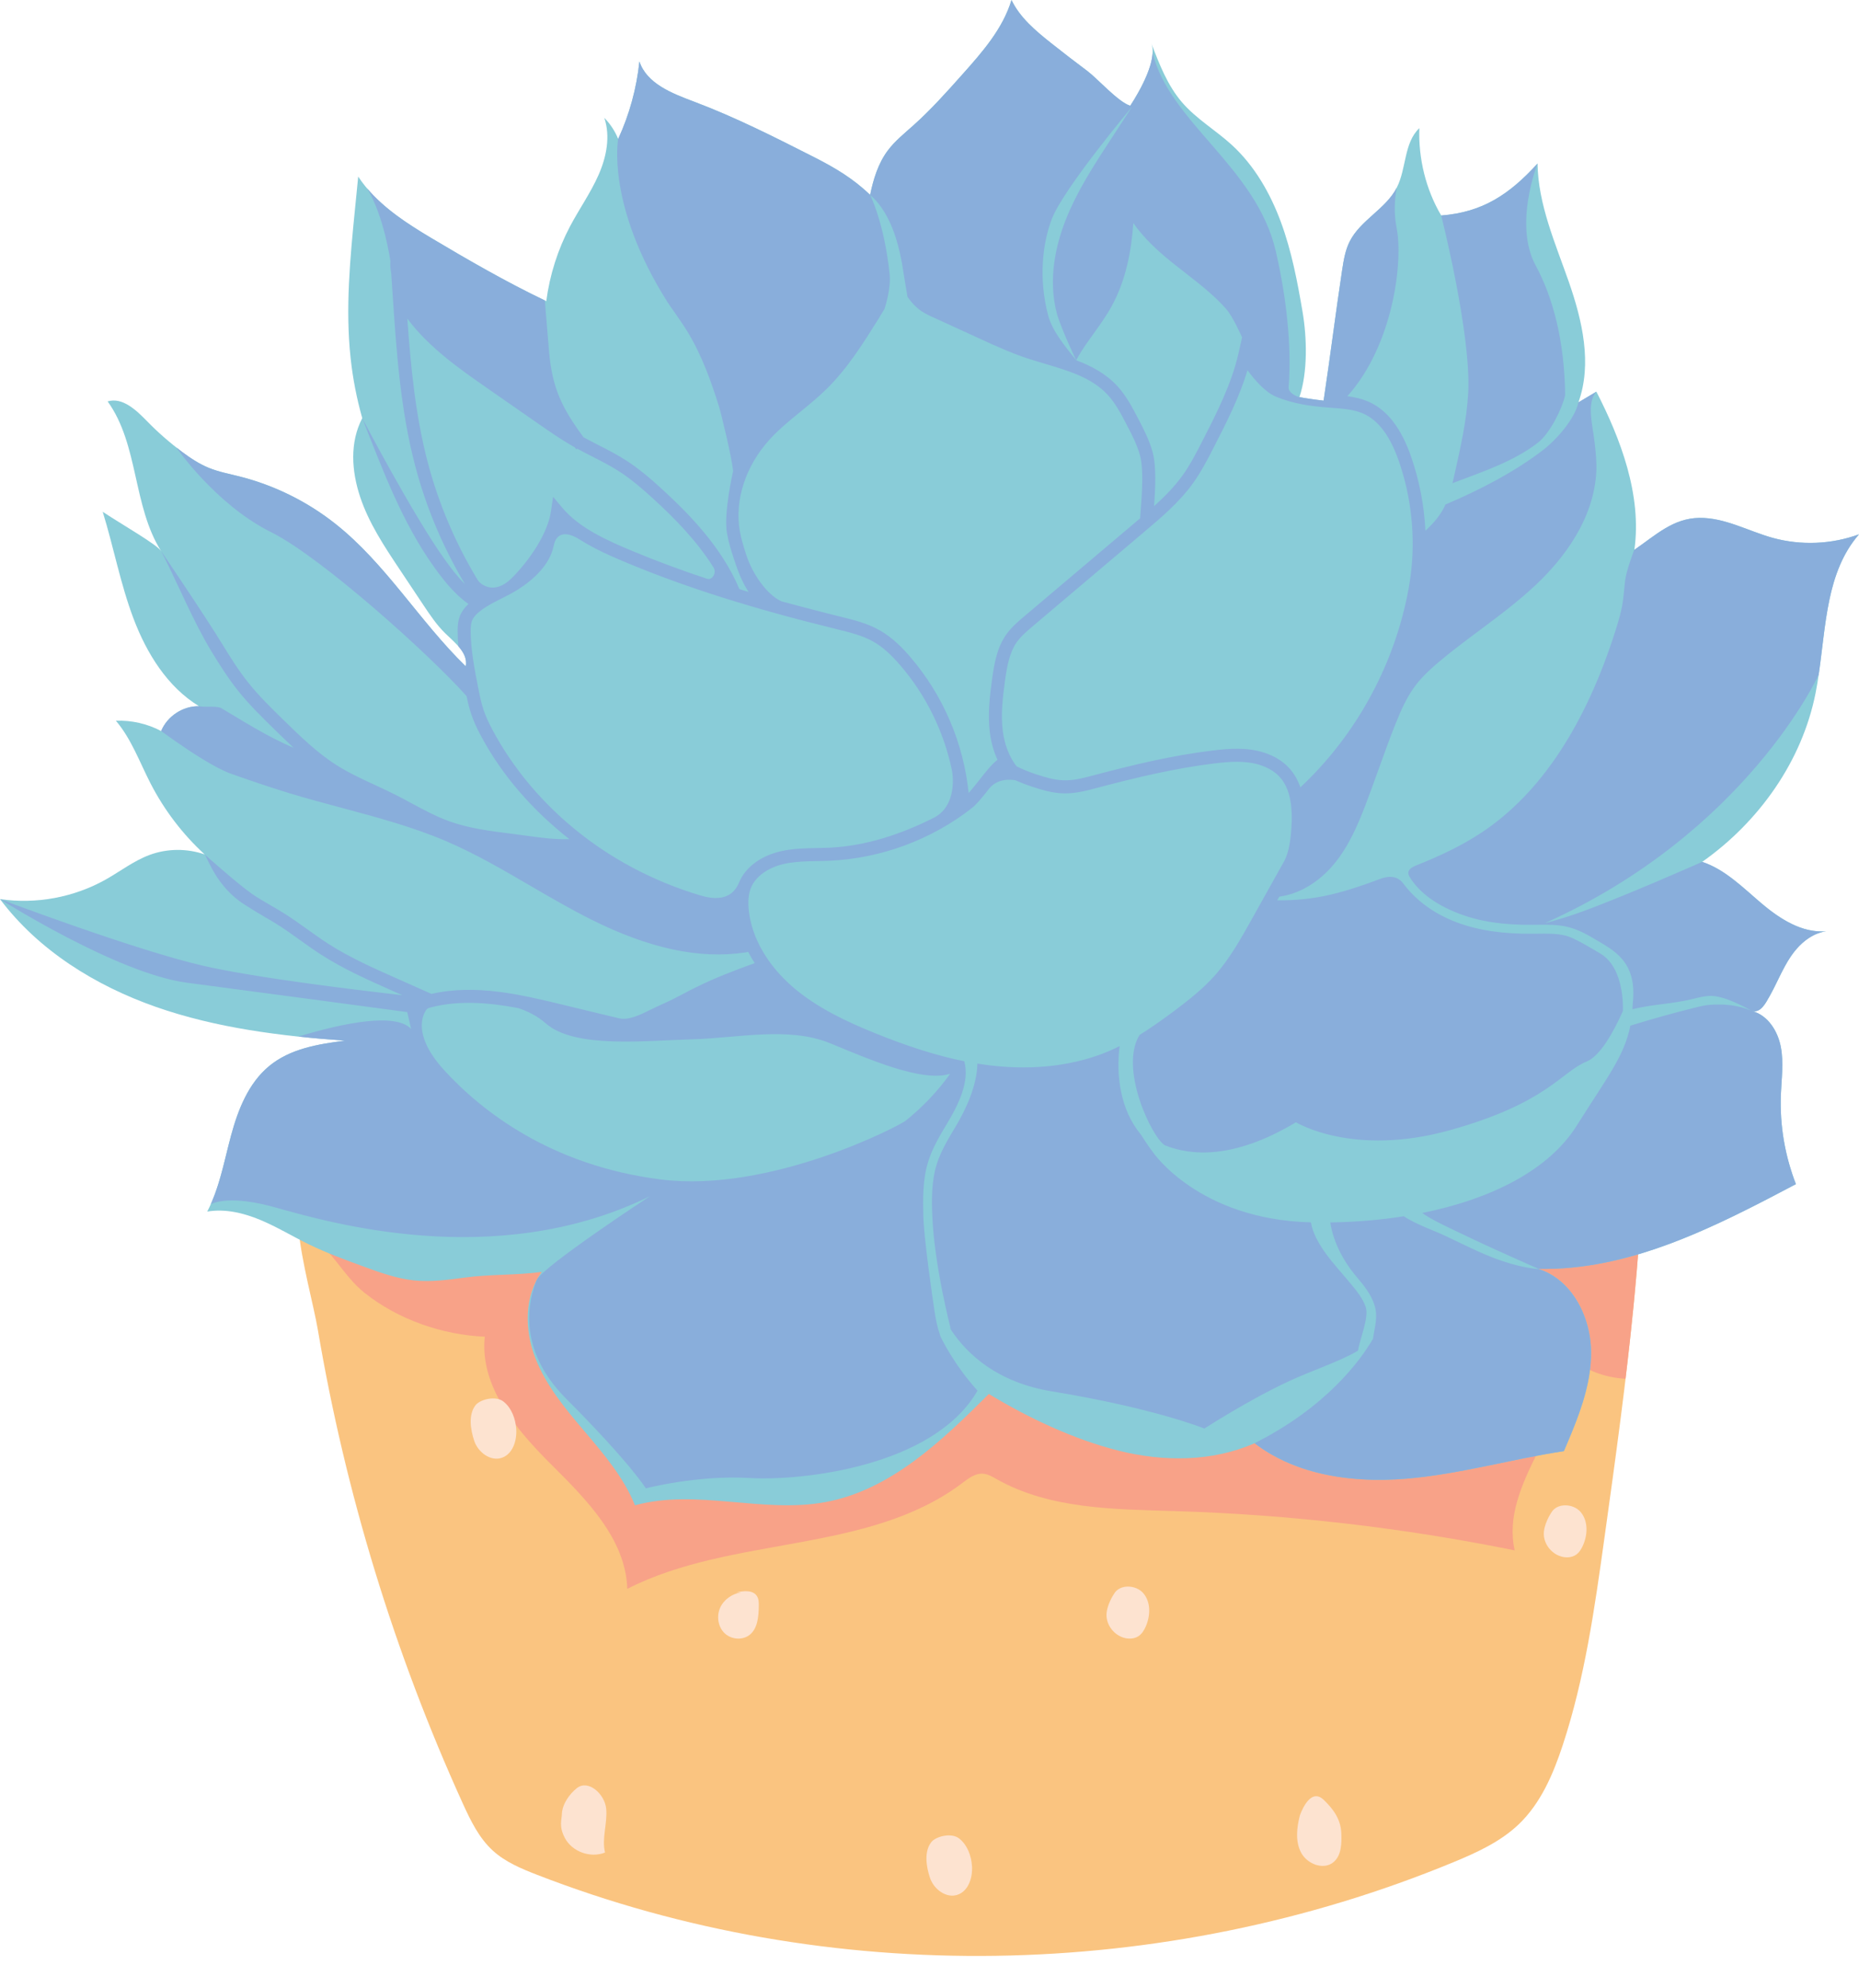
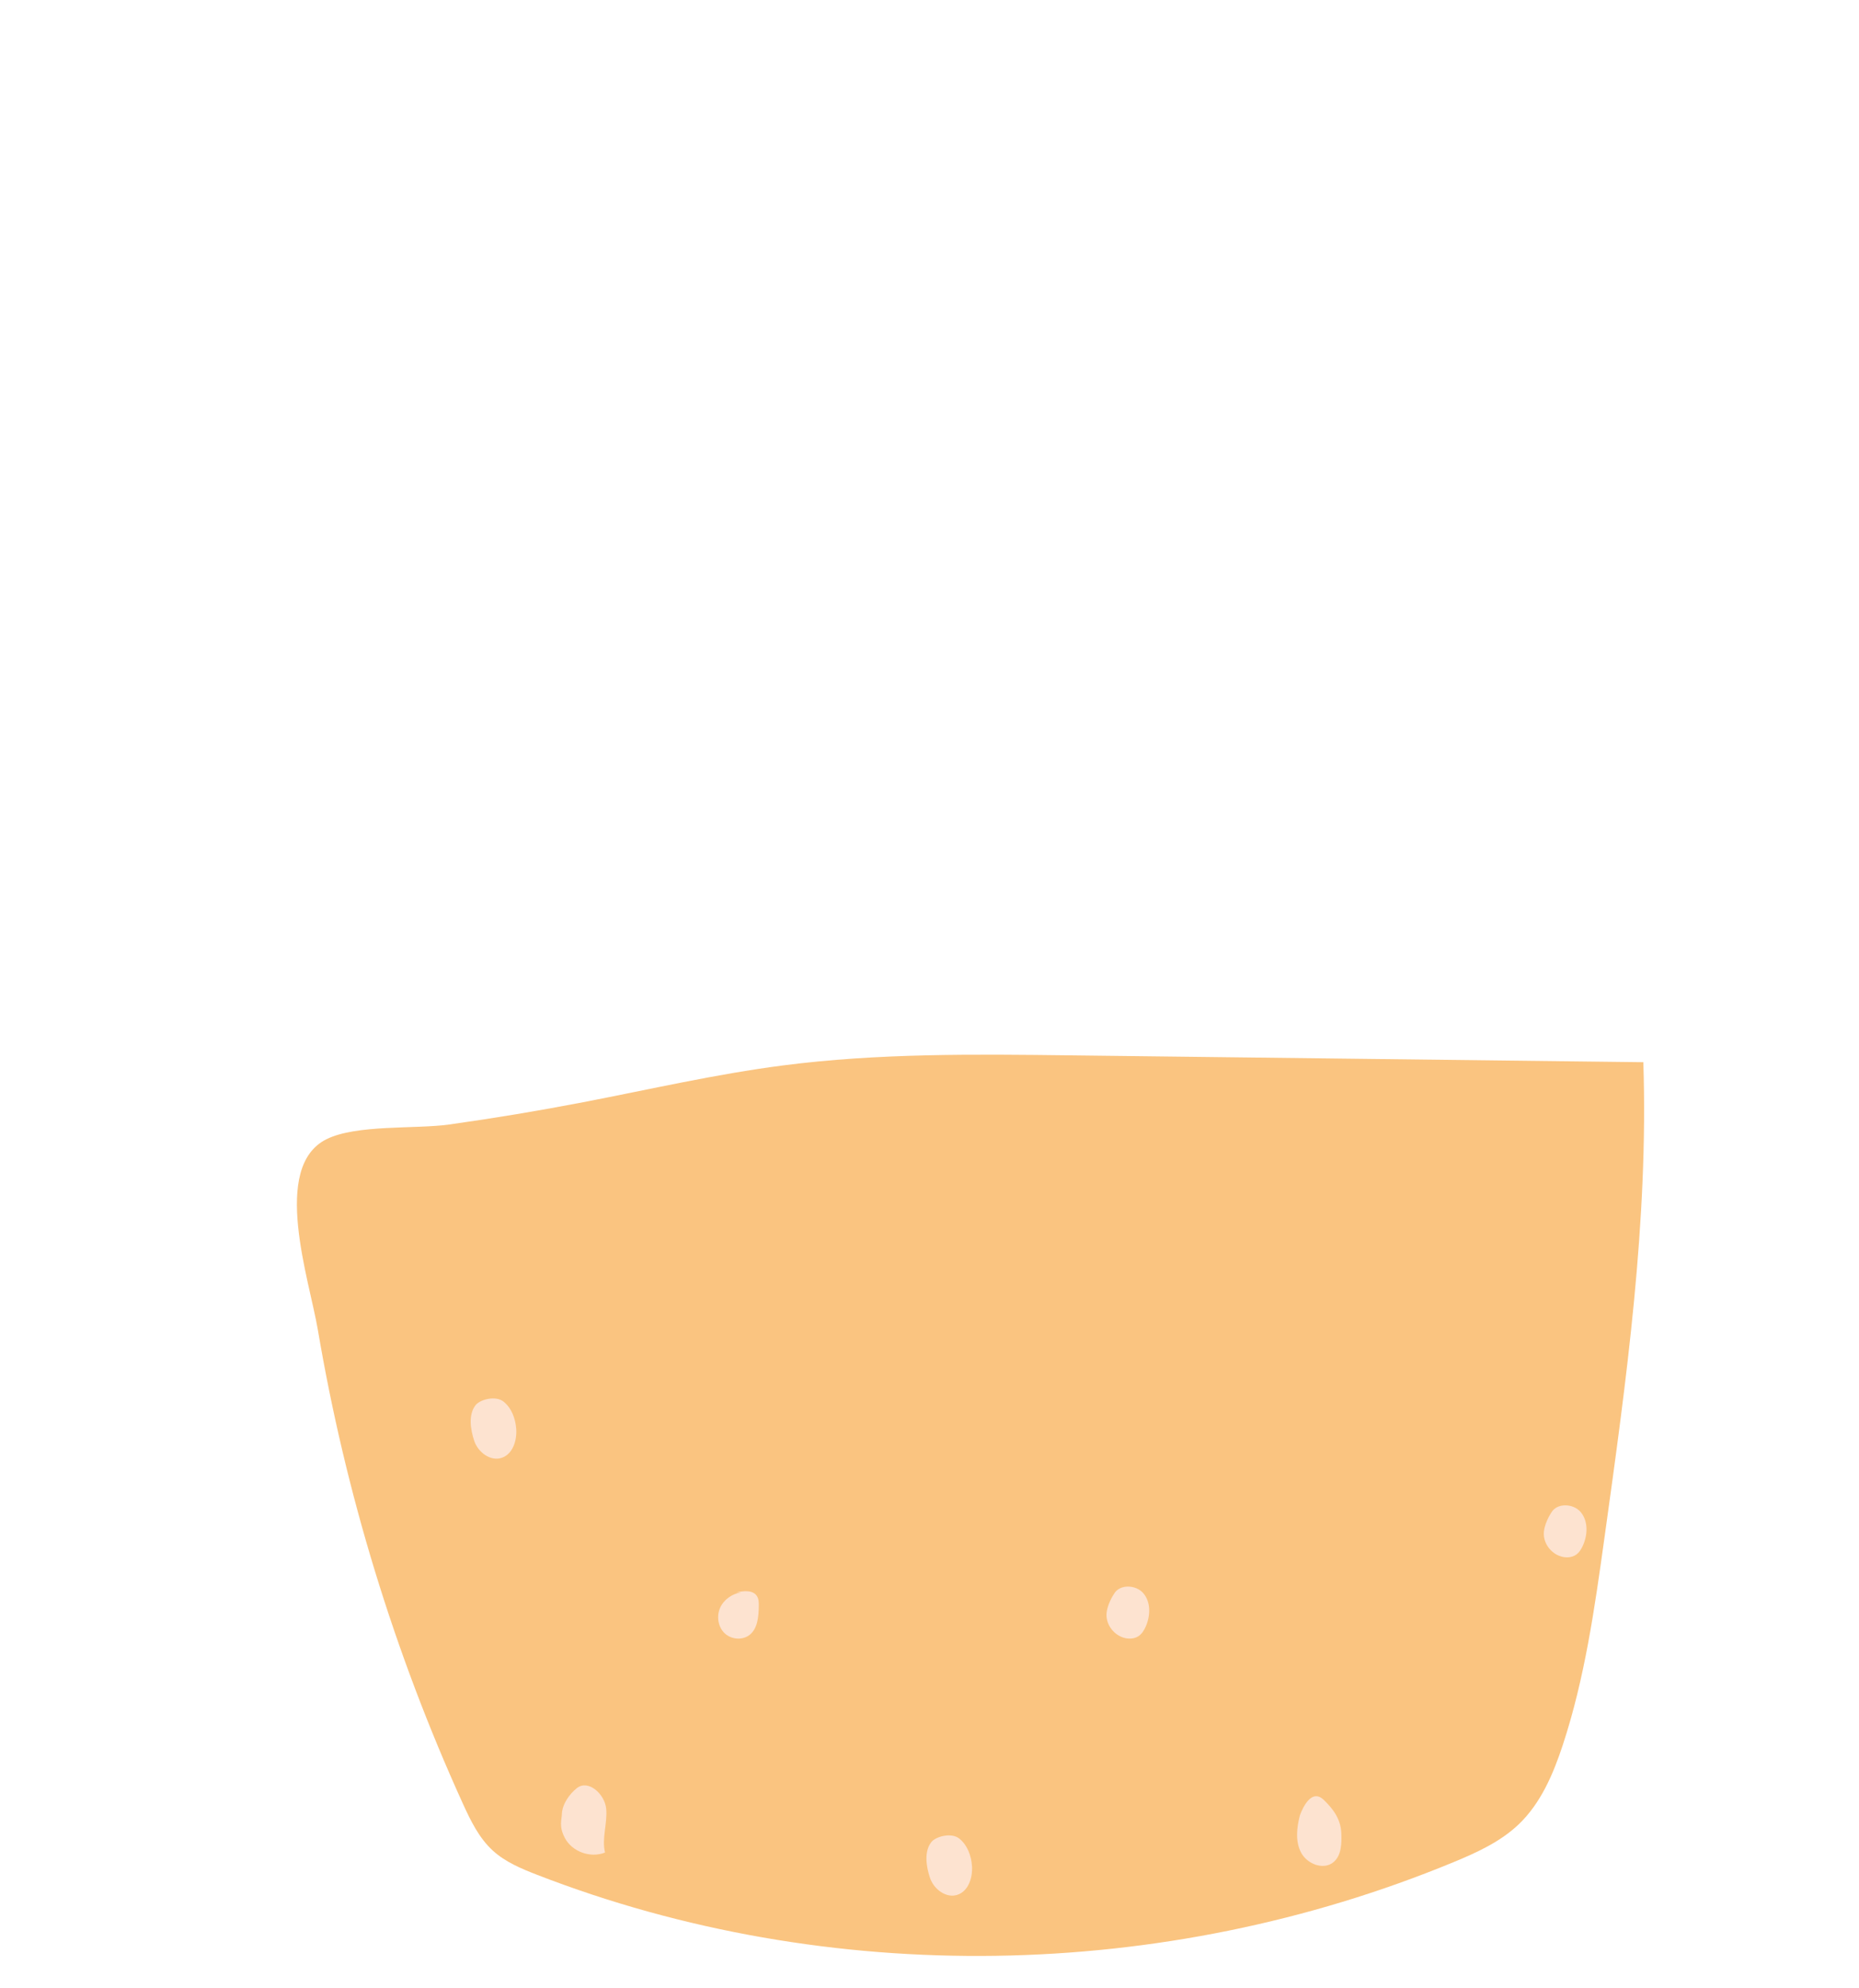
<svg xmlns="http://www.w3.org/2000/svg" height="508.2" preserveAspectRatio="xMidYMid meet" version="1.1" viewBox="0.0 0.0 475.3 508.2" width="475.3" zoomAndPan="magnify">
  <defs>
    <clipPath id="clip1">
-       <path d="m0 0h475.3v385h-475.3z" />
-     </clipPath>
+       </clipPath>
    <clipPath id="clip2">
-       <path d="m0 0h475.3v381h-475.3z" />
-     </clipPath>
+       </clipPath>
  </defs>
  <g id="surface1">
    <g id="change1_1">
      <path d="m81.27 339.97c-2.196-12.95-12.047-41.67 2.214-48.76 7.657-3.8 22.776-2.55 31.336-3.75 11.48-1.61 22.91-3.51 34.28-5.7 16.99-3.27 33.88-7.18 51.04-9.4 24.4-3.16 49.1-2.88 73.7-2.58 48.77 0.58 97.55 1.17 146.32 1.75 1.32 40.69-4.32 81.24-9.94 121.57-2.49 17.88-5.01 35.87-10.67 53.02-2.43 7.38-5.59 14.79-11.19 20.17-4.71 4.52-10.79 7.28-16.82 9.77-73.96 30.54-159.67 32.14-234.26 3.18-4.02-1.56-8.1-3.26-11.28-6.17-3.55-3.24-5.7-7.71-7.7-12.1-17.5-38.51-29.96-79.29-37.03-121" fill="#fac480" />
    </g>
    <g id="change2_1">
-       <path d="m415.86 271.48c1.55 2.48 3.04 5.02 4.46 7.59 0.3 24.52-1.78 48.99-4.71 73.38-5.3-0.26-10.52-2.24-14.53-5.72 0.46 17.45-17.62 32.55-13.81 49.59-28.53-5.78-57.55-9.14-86.64-10.03-15.66-0.49-32.14-0.46-45.78-8.16-1.12-0.63-2.26-1.33-3.55-1.41-1.99-0.13-3.73 1.23-5.32 2.43-24.08 18.15-58.75 13.3-85.6 27.01-0.39-12.72-10.38-22.78-19.41-31.76-9.02-8.98-18.38-20.04-17.02-32.7-10.91-0.46-22.15-4.39-30.735-11.2-5.594-4.43-8.387-11.39-14.754-15.04-0.652-0.37-1.367-0.69-2.133-0.95-1.148-10.1-0.246-19.62 7.156-23.3 7.657-3.8 22.776-2.55 31.336-3.75 11.48-1.61 22.91-3.51 34.28-5.7 16.99-3.27 33.88-7.18 51.04-9.4 24.4-3.16 49.1-2.88 73.7-2.58 47.34 0.56 94.68 1.13 142.02 1.7" fill="#f8a288" />
-     </g>
+       </g>
    <g clip-path="url(#clip1)" id="change3_1">
      <path d="m118.79 326.59c-4.29 0.59-8.64 1.17-12.95 0.72-4.45-0.47-8.703-2.02-12.902-3.55-4.731-1.74-9.473-3.47-14-5.68-4.161-2.03-8.129-4.46-12.407-6.24-4.273-1.78-8.976-2.9-13.543-2.13 3.157-6.05 4.321-12.91 6.102-19.49 1.785-6.59 4.437-13.31 9.687-17.67 5.387-4.47 12.489-5.63 19.434-6.53-16.363-1.16-32.82-3.2-48.305-8.61-15.488-5.42-30.058-14.45-39.906-27.57 9.25 1.36 18.934-0.44 27.074-5.03 3.723-2.1 7.156-4.77 11.16-6.26 4.493-1.67 9.571-1.71 14.094-0.13-5.613-5.15-10.305-11.3-13.801-18.08-2.816-5.46-4.914-11.41-8.898-16.1 4-0.15 8.035 0.76 11.574 2.64 1.559-3.8 5.582-6.44 9.684-6.35-8.098-4.94-13.375-13.5-16.739-22.37-3.359-8.87-5.089-18.27-7.89-27.33 5.183 3.42 13.996 8.43 14.961 10.08-7.321-11.52-5.719-27.23-13.703-38.3 3.804-1.14 7.316 2.23 10.089 5.07 2.786 2.86 5.797 5.49 8.993 7.87 2.136 1.59 4.375 3.07 6.84 4.07 2.468 1 5.109 1.5 7.695 2.15 8.933 2.24 17.379 6.4 24.601 12.12 12.934 10.23 21.526 24.94 33.346 36.44 0.66-3.37-2.7-5.97-5.17-8.36-2.23-2.15-3.96-4.75-5.68-7.33-2.04-3.07-4.09-6.13-6.13-9.2-3.881-5.83-7.811-11.76-10.018-18.4-2.211-6.65-2.695-13.92 0.535-20.14-1.418-5.01-2.414-10.146-2.972-15.33-1.383-12.754-0.122-25.625 1.14-38.39 0.266-2.68 0.531-5.36 0.797-8.039 4.484 6.82 11.558 11.449 18.558 15.629 9.41 5.609 19.64 11.519 29.53 16.21 0.87-6.671 2.94-13.183 6.08-19.132 2.34-4.426 5.26-8.547 7.28-13.125 2.02-4.582 3.08-9.856 1.47-14.598 1.52 1.543 2.74 3.391 3.55 5.398 2.88-6.25 4.72-12.972 5.43-19.812 1.88 5.676 8.34 8.16 13.94 10.266 10.57 3.972 20.67 9.097 30.74 14.207 5.36 2.722 9.98 5.464 14.31 9.64 0.82-4.008 2.05-8.031 4.49-11.316 1.83-2.453 4.25-4.387 6.53-6.426 4.52-4.035 8.56-8.566 12.59-13.086 5.1-5.707 10.33-11.668 12.53-18.996 2.17 4.519 6.16 7.863 10.09 10.984 3.08 2.442 6.19 4.84 9.34 7.192 2.55 1.914 7.85 7.898 10.93 8.859 2.71-4.117 6.96-11.871 5.4-15.949 2.04 5.34 4.15 10.801 7.89 15.129 3.63 4.199 8.54 7.055 12.64 10.797 5.83 5.324 9.87 12.375 12.6 19.777 2.73 7.406 4.22 15.207 5.54 22.988 1.12 6.618 1.33 15.375-0.81 21.733 2 0.38 4.01 0.67 6.18 0.9 1.66-10.945 3.06-22.289 4.72-33.238 0.39-2.547 0.79-5.145 1.95-7.445 2.76-5.481 9.25-8.301 12.04-13.766 2.5-4.887 1.78-11.43 5.77-15.203-0.27 7.75 1.65 15.656 5.59 22.332 10.62-0.828 17.46-5.418 24.63-13.285 0.15 10.492 4.55 20.379 8.01 30.289 3.45 9.91 5.99 20.886 2.44 30.766 1.53-0.91 3.06-1.83 4.59-2.74 6.19 12.04 11.67 26.43 9.72 40.43 5.48-3.78 9.89-8.05 16.55-8.16 6.54-0.11 12.53 3.36 18.83 5.11 7.21 1.98 15.03 1.66 22.05-0.91-9.36 10.74-8.34 26.64-11.11 40.61-3.46 17.41-14.47 32.89-28.98 43.12 5.88 1.96 10.39 6.57 15.11 10.57 4.72 4.01 10.43 7.7 16.59 7.16-3.79 0.51-6.92 3.29-9.06 6.46s-3.51 6.79-5.39 10.11c-1.06 1.88-2.25 4.24-4.37 3.87 3.95 1.1 6.46 5.12 7.22 9.14s0.17 8.16 0.01 12.25c-0.3 7.76 1.02 15.59 3.85 22.82-20.77 10.96-42.42 22.14-65.9 21.66 8.52 2.61 13.39 12.1 13.52 21 0.13 8.91-3.44 17.4-6.95 25.59-13.46 2.05-26.64 5.9-40.21 7.04-13.56 1.13-28.06-0.78-38.86-9.06-10.8 4.77-23.27 4.78-34.72 1.92-11.45-2.87-23.14-8.39-33.23-14.51-12.04 12.01-25.16 24.61-41.89 27.66-16.01 2.92-32.9-3.5-48.59 0.8-2.85-7.08-7.9-13.01-12.84-18.84-4.95-5.82-9.95-11.8-12.68-18.93s-2.82-15.74 1.7-21.89c-6.48 0.88-13.25 0.57-19.73 1.45" fill="#89ccd8" />
    </g>
    <g clip-path="url(#clip2)" id="change4_1">
-       <path d="m393.52 324.45c-6.54-0.63-12.43-3.01-17.88-5.61l-6.14-2.93c-2.73-1.3-7.69-3.01-10.57-5-6.03 0.96-12.34 1.48-18.8 1.58 0.73 5.06 3.46 9.98 6.24 13.33l0.53 0.64c1.72 2.07 3.51 4.2 4.42 6.85 1.11 3.22 0.18 5.71-0.29 8.95-3.36 5.73-11.98 17.43-30.26 26.67 1.35 1.04 2.76 1.98 4.21 2.82 2.19 1.26 4.48 2.32 6.86 3.18 1.58 0.58 3.2 1.07 4.84 1.49 7.4 1.88 15.32 2.21 22.95 1.57 6.78-0.57 13.47-1.82 20.15-3.18 3.33-0.68 6.67-1.39 10.01-2.06 3.34-0.66 6.68-1.29 10.05-1.8 2.85-6.65 5.75-13.51 6.66-20.62 0.07-0.55 0.13-1.1 0.18-1.65 0.09-1.1 0.13-2.2 0.11-3.32-0.02-1.67-0.21-3.36-0.56-5.02-1.5-7.11-5.93-13.68-12.71-15.89zm-18.14-223.93c-0.39 6.91-1.95 13.84-3.45 20.53-0.19 0.83-0.38 1.65-0.57 2.47 7.57-2.9 15.44-5.42 21.82-10.33 3.07-2.37 6.2-8.65 6.99-12.17-0.15-13.911-3.15-25.075-7.54-33.161-5.7-10.5 0.48-26.05 0.48-26.054-7.17 7.867-14.01 12.457-24.63 13.285 0 0 7.74 30.437 6.9 45.43zm-132.68 238.75c0.14 0.21 0.29 0.44 0.44 0.66-0.04-0.22-0.2-0.45-0.44-0.66zm104.51 6c0.43-2.97 2.89-8.48 1.95-11.22-0.78-2.25-2.42-4.22-4.01-6.12l-0.54-0.65c-2.99-3.62-8.48-9.13-9.45-14.81-28.65-0.72-40.33-17.87-40.33-17.87-1.14-1.5-2.19-3.08-3.22-4.69-5.19-6.25-6.31-15.19-5.34-22.49-0.79 0.39-1.59 0.77-2.39 1.12-8.74 3.8-19.24 5.13-30.36 3.85-1.2-0.14-2.41-0.31-3.63-0.51-0.08 5.57-2.94 11.76-5.67 16.29-1.81 3.01-3.67 6.12-4.69 9.34-1.37 4.32-1.35 9.07-1.17 13.25 0.53 12.94 4.71 28.9 4.78 29.18 4.13 6.24 11.81 13.44 25.82 15.74 26.34 4.33 38.97 9.5 38.97 9.5s11.26-7.29 21.5-12.05c6.24-2.9 13.09-5.07 17.78-7.86zm-115.63-58.8c4.4-3.55 8.22-7.58 11.35-11.98-7.15 2.29-20.95-3.81-30.68-7.8-10.66-4.37-23.68-1.31-35.45-1s-29.88 2.42-37.24-4.07c-2.16-1.9-4.63-3.12-7.07-3.92-7.29-1.38-14.89-2.06-22.13-0.23-0.34 0.09-0.95 0.24-1.21 0.48 0 0-4.99 5.39 4.51 15.73 9.49 10.33 27.16 24.26 55.24 27.82s61.19-13.79 62.68-15.03zm-32.01-68.85c3.1-0.72 6.26-0.78 9.31-0.84 1.04-0.02 2.08-0.04 3.12-0.08 9.35-0.43 18.4-3.44 26.76-7.66 5.33-2.7 5.18-9.56 4.56-12.43-2.08-9.72-6.57-18.88-13.07-26.45-2.53-2.96-4.69-4.86-7-6.16-2.78-1.57-6.06-2.37-9.23-3.14l-0.22-0.06c-21.18-5.19-38.05-10.51-53.1-16.75-4.27-1.77-8.62-3.67-12.44-6.1-1.71-1.09-5.75-3.14-6.72 1.65-0.95 4.72-5.09 8.52-8.89 10.96-1.45 0.94-2.97 1.71-4.45 2.45-1.89 0.95-3.67 1.85-5.24 3.04-1.21 0.91-1.96 1.79-2.3 2.68-0.27 0.74-0.32 1.61-0.32 2.7 0.04 4.76 0.98 9.57 1.89 14.23 0.39 1.98 0.79 4.02 1.44 5.92 0.5 1.48 1.2 3.03 2.26 5.02 9.98 18.67 28.47 34.94 53.2 42.32 7.27 2.17 9.15-1.74 9.85-3.38 1.63-3.85 5.49-6.74 10.59-7.92zm-77.42-69.33c0.64 1.04 4.15 4.01 8.7-0.52 4.55-4.55 9.2-11.41 10.02-17.09l0.54-3.69 2.39 2.85c4.26 5.09 11.31 8.29 18.17 11.13 5.92 2.46 12.14 4.77 18.8 6.99 1.32 0.43 2.51-1.52 1.67-2.87-4.37-7-10.25-12.86-15.29-17.48-2.75-2.52-5.76-5.15-9.12-7.28-2.11-1.34-4.42-2.51-6.64-3.64-1.26-0.64-2.54-1.31-3.81-2l-0.24 0.19c-0.14-0.19-0.27-0.36-0.4-0.54-0.16-0.09-0.32-0.17-0.48-0.26-3.04-1.74-5.93-3.75-8.72-5.69l-13.1-9.117c-7.09-4.933-14.94-10.394-20.5-17.824 0.88 12.301 2.08 24.821 5.24 36.811 2.8 10.6 7.1 20.68 12.77 30.03zm77.63 5.42s8.93 2.41 14.81 3.86l0.22 0.05c3.39 0.83 6.9 1.69 10.07 3.48 3.46 1.95 6.17 4.86 7.9 6.89 8.36 9.75 13.58 21.98 14.88 34.74 0.83-0.93 1.77-2.12 2.69-3.29 1.69-2.15 3.28-4.17 4.69-5.21-0.96-2.08-1.63-4.41-1.95-6.92-0.58-4.58-0.05-9.25 0.55-13.63 0.57-4.13 1.27-8.12 3.61-11.45 1.34-1.89 3.05-3.34 4.7-4.74l28.41-24.03 1.14-0.96c0.04-0.54 0.08-1.09 0.12-1.68 0.35-4.58 0.83-10.84-0.16-14.43-0.75-2.76-2.14-5.41-3.48-7.98-1.37-2.62-2.8-5.34-4.77-7.48-4.03-4.368-9.92-6.118-16.14-7.973-1.96-0.582-3.98-1.184-5.92-1.871-2.62-0.926-5.18-2.051-7.65-3.137l-14.18-6.5c-1.38-0.601-2.94-1.289-4.3-2.324-1.08-0.828-2.05-1.887-3-3.246l-0.96-5.758c-0.87-6.172-2.84-15.371-8.59-20.297 0 0 3.65 7.203 4.99 20.293 0.38 3.637-1.19 8.492-1.3 8.828-0.5 0.856-1.02 1.7-1.53 2.524-3.9 6.238-7.92 12.691-13.34 18.015-2.1 2.066-4.4 3.936-6.61 5.746-2.84 2.32-5.53 4.51-7.89 7.1-6.14 6.74-9 15.47-7.65 23.35 0.36 2.08 0.99 4.1 1.72 6.34 1.42 4.34 5 9.89 8.92 11.69zm68.22-73.046c1.08 4.07 4.5 8.082 7.14 11.414 3.92 1.484 7.6 3.438 10.52 6.594 2.27 2.468 3.79 5.378 5.27 8.198 1.42 2.72 2.89 5.54 3.75 8.64 1.01 3.68 0.72 9.29 0.39 13.88 2.7-2.44 5.27-5.03 7.36-7.97 1.91-2.67 3.46-5.7 4.96-8.63 3.67-7.17 7.47-14.583 9.27-22.497l0.91-4.039s-2.28-5.25-4.09-7.297c-3.03-3.434-6.77-6.348-10.38-9.164-1.29-1-2.57-2-3.83-3.023-3.11-2.536-6.72-5.754-9.51-9.743-0.47 6.848-1.81 14.543-5.61 21.387-1.35 2.445-2.99 4.715-4.57 6.914-1.63 2.266-3.18 4.438-4.44 6.75 0 0-3.93-8.23-4.94-12.004-2.34-8.804-0.13-17.648 2.14-23.515 2.95-7.606 7.51-14.586 11.93-21.34l5.21-7.977s-17.5 20.856-20.53 28.684c-2.4 6.183-3.46 15.34-0.95 24.738zm50.95 13.977c-2.07 6.929-5.38 13.399-8.6 19.669-1.55 3.03-3.16 6.17-5.21 9.05-3.53 4.95-8.15 8.86-12.63 12.64l-28.41 24.04c-1.49 1.26-3.04 2.57-4.13 4.11-1.91 2.72-2.52 6.27-3.03 9.98-0.59 4.34-1.08 8.57-0.55 12.76 0.46 3.55 1.7 6.66 3.52 9.01 1.64 0.81 3.5 1.55 5 2.04 5.43 1.77 7.85 2.07 13.45 0.58 11.73-3.12 21.62-5.46 31.82-6.68 4-0.49 8.64-0.88 13.06 0.57 5.26 1.71 7.93 5.07 9.23 8.86 13.12-12.25 22.6-28.63 26.76-46.41 0.67-2.85 1.15-5.47 1.47-8 1.21-9.67 0.17-19.66-3.01-28.88-2.23-6.44-5.17-10.44-9-12.19-2.45-1.12-5.23-1.32-8.18-1.54l-0.98-0.07c-4.09-0.32-8.87-0.9-13.39-2.82-2.7-1.15-5.39-4.282-7.19-6.719zm-78.48 247.03s3.26 6.99 9.46 13.82c-11.22 19.47-45.05 23.13-58.33 22.33-13.28-0.79-26.48 2.64-26.48 2.64s-4.02-6.52-20.37-22.91c-12.86-12.89-9.53-25.52-7.52-30.34 1.55-3.48 28.96-21.44 28.96-21.44-0.4 0.2-0.8 0.39-1.19 0.58-38.91 18.45-80.84 6.14-94.703 2.28-9.758-2.72-14.449-1.7-16.402-0.83 0.023-0.05 0.05-0.11 0.078-0.16 0 0 0.004-0.01 0.004-0.02 0.011-0.02 0.027-0.04 0.035-0.07 0.34-0.23 0.699-0.45 1.07-0.67-0.723 0.38-1.07 0.67-1.07 0.67 0.199-0.45 0.375-0.91 0.558-1.37 0.11-0.28 0.227-0.56 0.332-0.84 0.172-0.46 0.328-0.93 0.485-1.39 0.097-0.29 0.203-0.58 0.297-0.88 0.148-0.46 0.293-0.93 0.433-1.41 0.086-0.29 0.172-0.59 0.258-0.88 0.137-0.48 0.27-0.97 0.402-1.46 0.075-0.28 0.149-0.56 0.223-0.85 0.137-0.52 0.273-1.04 0.402-1.57 0.047-0.18 0.09-0.36 0.137-0.55 0.258-1.04 0.516-2.09 0.777-3.13 0.047-0.2 0.098-0.39 0.149-0.59 0.203-0.81 0.41-1.61 0.625-2.41 0.894-3.3 2-6.62 3.543-9.67 0.773-1.53 1.652-2.98 2.664-4.32 0.508-0.68 1.051-1.32 1.629-1.94 0.035-0.04 0.078-0.07 0.117-0.11 0.547-0.57 1.117-1.12 1.734-1.63 5.387-4.47 12.489-5.63 19.434-6.53-3.969-0.28-7.945-0.61-11.91-1.04 11.711-3.56 24.929-6.16 28.819-1.94l-1-4.32s-38.464-5.17-56.331-7.51c-17.863-2.35-47.785-21.37-47.789-21.37 0.008 0 34.508 13.03 51.957 17.04 13.836 3.17 40.469 6.34 50.913 7.52l-2.932-1.3c-5.969-2.66-12.145-5.41-17.801-9.04-1.875-1.21-3.703-2.52-5.473-3.78-2-1.44-4.07-2.92-6.172-4.22-0.984-0.61-1.984-1.18-2.984-1.76-1.672-0.97-3.356-2.03-5.039-3.1-7.16-4.55-9.375-11.89-10.141-12.78 0 0 8.488 7.57 12.043 10.04 1.524 1.06 3.113 1.98 4.797 2.95 1.031 0.6 2.062 1.19 3.074 1.82 2.199 1.36 4.317 2.87 6.363 4.34 1.735 1.24 3.528 2.52 5.333 3.69 5.441 3.49 11.5 6.19 17.352 8.79l9.03 4.02c11.3-2.6 22.98 0.21 33.3 2.7l7.35 1.78 7.19 1.73c2.55 0.62 5.46-0.83 8.28-2.22 0.87-0.43 1.77-0.88 2.66-1.26 1.92-0.82 3.83-1.82 5.67-2.79 1.03-0.54 2.05-1.08 3.09-1.59 4.9-2.44 10.05-4.38 15.1-6.22-0.6-0.94-1.16-1.9-1.66-2.87-0.26 0.05-0.51 0.1-0.77 0.14-11.65 1.77-24.58-1-39.42-8.44-5.29-2.65-10.47-5.67-15.49-8.59-6.9-4.03-14.05-8.2-21.47-11.38-8.62-3.69-17.9-6.17-26.877-8.58-4.394-1.17-8.937-2.39-13.367-3.74-5.226-1.59-10.426-3.4-14.89-4.97-3.903-1.38-10.219-5.54-14.188-8.31l-3.625-2.58c1.559-3.8 5.582-6.44 9.684-6.35 0 0 0.179 0.02 0.496 0.07 1.648 0.19 4.152-0.19 5.238 0.45 4.75 2.76 11.336 7.11 18.473 10.11-1.684-1.55-3.313-3.14-4.922-4.71-3.188-3.12-6.481-6.34-9.336-9.92-2.578-3.24-4.797-6.79-6.676-9.86-4.84-7.93-8.676-17.51-12.941-25.76 0 0 10.984 16.16 15.785 24.02 1.824 2.99 3.976 6.44 6.437 9.52 2.723 3.43 5.946 6.57 9.059 9.61 4.25 4.15 8.648 8.45 13.695 11.62 3.028 1.91 6.383 3.46 9.625 4.96 1.676 0.77 3.407 1.58 5.09 2.43 1.44 0.72 2.86 1.48 4.28 2.25 3.12 1.68 6.35 3.42 9.69 4.62 5.03 1.82 10.51 2.51 15.82 3.17 1.31 0.16 2.55 0.33 3.74 0.5 3.99 0.55 7.36 1.01 11.12 0.89-9.58-7.53-17.27-16.43-22.56-26.33-1.16-2.15-1.92-3.86-2.48-5.52-0.54-1.56-0.91-3.14-1.23-4.71-9.47-10.65-37.228-35.57-49.946-41.89-14.207-7.05-24.239-21.65-24.239-21.65v-0.01c0.497 0.39 0.989 0.78 1.493 1.16 2.136 1.59 4.375 3.07 6.84 4.07 2.468 1 5.109 1.5 7.695 2.15 8.933 2.24 17.379 6.4 24.601 12.12 12.934 10.23 21.516 24.94 33.346 36.44 0.04-0.23 0.06-0.45 0.08-0.67 0-0.06-0.01-0.11-0.01-0.17 0-0.16 0-0.32-0.02-0.48-0.01-0.07-0.02-0.13-0.02-0.19l-0.09-0.45c-0.02-0.08-0.04-0.15-0.07-0.23-0.04-0.13-0.08-0.26-0.13-0.39v-0.01c-0.03-0.07-0.06-0.14-0.09-0.22-0.16-0.35-0.34-0.7-0.56-1.03h-0.01c-0.01-0.03-0.03-0.06-0.05-0.09-0.27-0.4-0.57-0.8-0.91-1.18-0.11-1.25-0.18-2.5-0.19-3.76s0.05-2.61 0.54-3.91c0.42-1.12 1.15-2.16 2.22-3.16-3.65-2.57-6.4-6.13-8.71-9.34-8.25-11.47-13.244-25.01-18.443-38.15 0 0 13.063 24.96 21.153 36.2 1.48 2.06 3.15 4.29 5.11 6.22-5.63-9.43-9.91-19.56-12.72-30.21-3.81-14.47-4.82-29.532-5.79-44.094l-0.35-5.207c-0.2-1.032-0.29-2.043-0.2-3.02 0 0-1.601-11.508-5.972-18.66 4.414 5.234 10.372 9.105 16.292 12.641 9.2 5.488 19.2 11.253 28.89 15.894 0.09 0.047 0.18 0.09 0.27 0.133 0.19 2.344 0.83 10.265 1.09 13.191 0.84 9.348 3.31 14.312 8.79 21.782 1.23 0.67 2.49 1.32 3.72 1.95 2.3 1.17 4.67 2.37 6.91 3.8 3.58 2.27 6.73 5.01 9.59 7.64 6.84 6.27 15.19 14.79 19.65 25.44 0.78 0.24 1.57 0.47 2.35 0.71-1.62-2.41-2.74-5.32-3.7-8.26-0.78-2.36-1.45-4.51-1.84-6.81-0.89-5.17 1.57-15.76 1.57-15.76-0.22-3.17-3.03-14.74-3.64-16.69-1.99-6.313-4.34-12.993-8.05-19.056-1.06-1.722-2.25-3.429-3.4-5.082-0.57-0.812-1.16-1.605-1.69-2.441-15.75-24.91-12.6-41.688-12.6-41.688 2.88-6.25 4.72-12.972 5.43-19.812 1.88 5.676 8.34 8.16 13.94 10.266 10.57 3.972 20.67 9.097 30.74 14.207 5.36 2.718 9.98 5.464 14.31 9.64 0.82-4.008 2.05-8.031 4.49-11.316 1.83-2.453 4.25-4.387 6.53-6.426 4.52-4.035 8.56-8.566 12.59-13.086 5.1-5.707 10.33-11.668 12.53-18.996 2.17 4.519 6.16 7.863 10.09 10.984 3.08 2.442 6.19 4.84 9.34 7.192 2.55 1.914 7.85 7.898 10.93 8.859 2.24-3.41 5.54-9.312 5.72-13.558 4.31 17.832 26.55 29.246 31.51 50.781 4.06 17.629 3.67 29.957 3.26 34.777-0.1 1.295 2 2.375 2.77 2.475 0.77 0.15 1.55 0.28 2.34 0.39 1.24 0.19 2.51 0.37 3.84 0.51 1.66-10.945 3.06-22.289 4.72-33.238 0.39-2.547 0.79-5.145 1.95-7.445 2.74-5.457 9.19-8.282 12.01-13.7-0.53 2.953-0.75 6.512-0.02 10.188 1.7 8.41-0.73 29.797-12.58 43.065 1.9 0.25 3.78 0.66 5.58 1.48 4.71 2.15 8.23 6.78 10.77 14.14 2.08 6.04 3.29 12.39 3.6 18.78 1.69-1.57 3.3-3.34 4.45-5.37 0.25-0.44 0.47-0.89 0.68-1.35 8.58-3.62 17.66-8.31 25-13.96 3.42-2.64 8.06-7.91 8.99-12.14 1.53-0.91 3.06-1.83 4.59-2.74-2.63 2.99-0.9 8.61-0.4 13.39 0.25 2.31 0.5 4.69 0.39 6.96-0.59 12.33-8.51 22.38-15.05 28.64-4.63 4.42-9.8 8.28-14.8 12.01-3.41 2.54-6.93 5.17-10.21 7.92-2.02 1.69-4.32 3.75-6.14 6.14-2.09 2.75-3.56 5.92-5.13 9.83-1.54 3.83-2.96 7.79-4.33 11.61-1.1 3.05-2.23 6.2-3.41 9.28-1.87 4.83-4.17 10.36-8 14.98-3.8 4.57-8.71 7.53-13.68 8.28-0.1 0.02-0.2 0.02-0.31 0.04l-0.53 0.94c4.52 0.07 9.02-0.39 13.43-1.4 4.48-1.03 8.95-2.58 12.86-4.06 3.7-1.39 5.32 0.31 5.97 1.19 3.17 4.28 7.88 7.73 13.57 9.88 5.46 2.06 11.69 3.01 19.56 2.94l1.11-0.01c2.56-0.04 4.98-0.07 7.3 0.51 2.26 0.56 7.2 3.6 8.92 4.63 4.36 2.61 5.79 9 5.67 14.61-2.46 5.5-5.83 11.51-9.25 12.91-6.65 2.72-10.04 10.6-34.93 17.55-24.89 6.96-39.42-2.01-39.42-2.01-15.89 9.55-26.93 8.57-33.57 5.86-3.32-2.1-11.69-19.63-6.42-28.17l-0.03 0.01c2.87-1.78 5.76-3.82 8.88-6.15 3.34-2.5 7.16-5.47 10.27-8.93 3.84-4.28 6.74-9.46 9.54-14.47l8.27-14.81c1.34-2.4 1.72-6 1.89-8.5 0.62-9.29-1.76-14.12-7.96-16.15-3.78-1.23-7.99-0.87-11.63-0.43-10 1.21-19.77 3.51-31.36 6.59-6.34 1.69-9.39 1.32-15.35-0.63-1.22-0.4-2.71-0.96-4.18-1.62 0 0-4.15-1.03-6.72 2.01-0.34 0.41-0.65 0.83-0.97 1.24-1.27 1.58-2.46 3-3.56 3.86-10.32 8.07-23.21 12.84-36.3 13.43-1.06 0.05-2.13 0.07-3.2 0.09-2.39 0.05-4.68 0.09-6.91 0.43-0.57 0.09-1.14 0.19-1.7 0.33-3.99 0.92-7.1 3.16-8.29 5.97-0.68 1.61-0.87 3.6-0.58 6.08 0.84 6.99 4.86 13.9 11.33 19.46 6.23 5.35 13.91 8.86 20.6 11.59 8.61 3.51 16.13 5.89 23.15 7.31 1.46 5.2-1.61 11.28-4.27 15.71-1.88 3.12-3.82 6.35-4.92 9.83-1.48 4.68-1.37 9.63-1.28 13.99 0.12 5.43 2.25 20.49 3.06 25.68 0.01 0.04 0.03 0.08 0.04 0.12 0.19 1.08 0.41 2.14 0.71 3.18 0.18 0.63 0.38 1.26 0.59 1.88zm163.03-238.85l0.06 0.04c0.02-0.05 0.03-0.1 0.05-0.15l-0.11 0.11zm57.78 134.61c-4.01-1.18-7.72-3.79-10.96-6.54-2.36-2-4.67-4.16-7.12-6.05-1.23-0.95-2.49-1.84-3.81-2.61-1.33-0.77-2.71-1.42-4.18-1.91 0 0-21.01 9.32-32.03 13.19-2.78 0.97-5.52 1.79-8.22 2.49 51.54-23.1 69.97-63.38 70.02-63.51 1.88-12.72 2-26.35 10.32-35.9-7.02 2.57-14.84 2.89-22.05 0.91-6.3-1.75-12.29-5.22-18.83-5.11-6.66 0.11-11.07 4.38-16.55 8.16 0.01-0.05 0.01-0.1 0.02-0.15-0.08 0.19-2.11 5.49-2.39 8.04-0.14 1.27-0.29 2.61-0.44 4.16-0.29 2.97-1.15 5.86-2.01 8.57-7.71 24.27-19.19 41.63-34.14 51.58-5.28 3.52-11.11 6.2-16.82 8.48-0.96 0.38-2.74 1.17-1.7 2.9 2.58 4.32 7.36 7.42 12.8 9.48 5.19 1.96 11.11 2.88 18.73 2.79l1.1-0.01c2.59-0.03 5.27-0.07 7.89 0.58 2.54 0.64 4.79 1.87 6.66 2.99 4.88 2.92 11.09 5.66 9.89 16.53l-0.01 0.02c-0.02 0.51-0.04 1-0.07 1.48 5.08-1.29 10.26-1.34 15.4-2.62 1.49-0.37 2.83-0.72 4.24-0.79 3.69-0.19 9.23 2.94 10.75 3.78 0.11 0.05 0.21 0.08 0.32 0.13h0.02c2.11 0.35 3.29-1.99 4.35-3.87 1.4-2.49 2.53-5.15 3.91-7.66 0.46-0.84 0.95-1.66 1.48-2.45 1.7-2.52 4.04-4.78 6.83-5.86 0.72-0.27 1.46-0.5 2.23-0.6-1.93 0.17-3.8-0.08-5.63-0.62zm-13.51 20.93c0.38 0.21 0.52 0.28 0.32 0.13 3.95 1.1 6.46 5.12 7.22 9.14 0.1 0.54 0.18 1.08 0.24 1.63 0.21 1.99 0.15 3.99 0.04 6.01-0.03 0.51-0.06 1.02-0.1 1.53-0.06 1.03-0.13 2.06-0.17 3.08-0.03 0.97-0.05 1.94-0.03 2.91 0.01 0.97 0.05 1.94 0.11 2.91 0.26 4.1 0.99 8.18 2.13 12.12 0.48 1.66 1.01 3.29 1.64 4.88-16.87 8.91-34.33 17.96-52.88 20.78-0.71 0.11-1.43 0.21-2.15 0.3-1.43 0.18-2.87 0.32-4.31 0.42-0.73 0.05-1.45 0.09-2.18 0.12-0.72 0.03-1.45 0.04-2.18 0.05-0.7 0.01-1.41 0.01-2.11-0.01-1.58-0.7-11.63-5.14-16.74-7.58l-6.14-2.93c-2.34-1.12-4.73-2.28-6.86-3.78 17.76-3.57 32.42-11.04 39.48-22.28 7.67-12.22 12.19-17.75 13.74-25.6 5.44-1.68 10.98-3.23 16.49-4.6 1.43-0.36 2.63-0.64 3.86-0.73 3.78-0.27 7.24 0.1 10.58 1.5" fill="#89aedb" />
-     </g>
+       </g>
    <g id="change5_1">
      <path d="m404.16 386.55c-1.9-2.28-6.14-2.43-7.57 0.18 0 0-2.04 3.03-1.87 5.69 0.17 2.65 2.28 5.06 4.89 5.58 1.1 0.21 2.3 0.11 3.25-0.5 0.89-0.57 1.47-1.53 1.89-2.5 1.2-2.72 1.32-6.16-0.59-8.45zm-111.8 20.77c-1.91-2.28-6.15-2.43-7.57 0.18 0 0-2.05 3.03-1.88 5.69 0.17 2.65 2.28 5.06 4.89 5.58 1.1 0.21 2.31 0.11 3.25-0.5 0.89-0.57 1.47-1.53 1.9-2.5 1.19-2.72 1.32-6.16-0.59-8.45zm-98.81 0.72c-1.01-1.64-3.44-1.4-5.32-0.95l1.31-0.05c-2.32 0.35-4.49 1.84-5.43 3.98-0.95 2.14-0.53 4.87 1.16 6.49 1.7 1.62 4.61 1.86 6.43 0.38 2.03-1.65 2.25-4.63 2.3-7.26 0.02-0.89 0.02-1.83-0.45-2.59zm138.79 56.06c-0.81 3.15-1.2 6.67 0.35 9.54 1.54 2.86 5.67 4.47 8.2 2.42 2.09-1.68 2.16-4.78 2.05-7.46-0.14-3.5-1.99-6.12-4.53-8.53-3.61-3.43-6.07 4.03-6.07 4.03zm-210.73-104.92c-1.91 2.42-1.34 6.2-0.37 9.12 0.96 2.93 4.17 5.36 7.08 4.35 2.79-0.96 3.87-4.41 3.67-7.35-0.19-2.63-1.17-5.32-3.21-6.98-2.04-1.67-6.05-0.56-7.17 0.86zm116.52 111.7c-1.91 2.42-1.33 6.19-0.37 9.12 0.97 2.93 4.17 5.36 7.08 4.35 2.79-0.96 3.87-4.41 3.67-7.35-0.18-2.63-1.17-5.32-3.21-6.98-2.04-1.67-6.05-0.56-7.17 0.86zm-94.47-7.16c0.08-2.47 1.89-5.09 3.83-6.62 2.94-2.32 7.16 1.55 7.5 5.28 0.35 3.73-1.18 7.54-0.3 11.18-3.7 1.5-8.41-0.19-10.27-3.72-1.56-2.95-0.81-4.58-0.76-6.12" fill="#fde3d0" />
    </g>
  </g>
</svg>